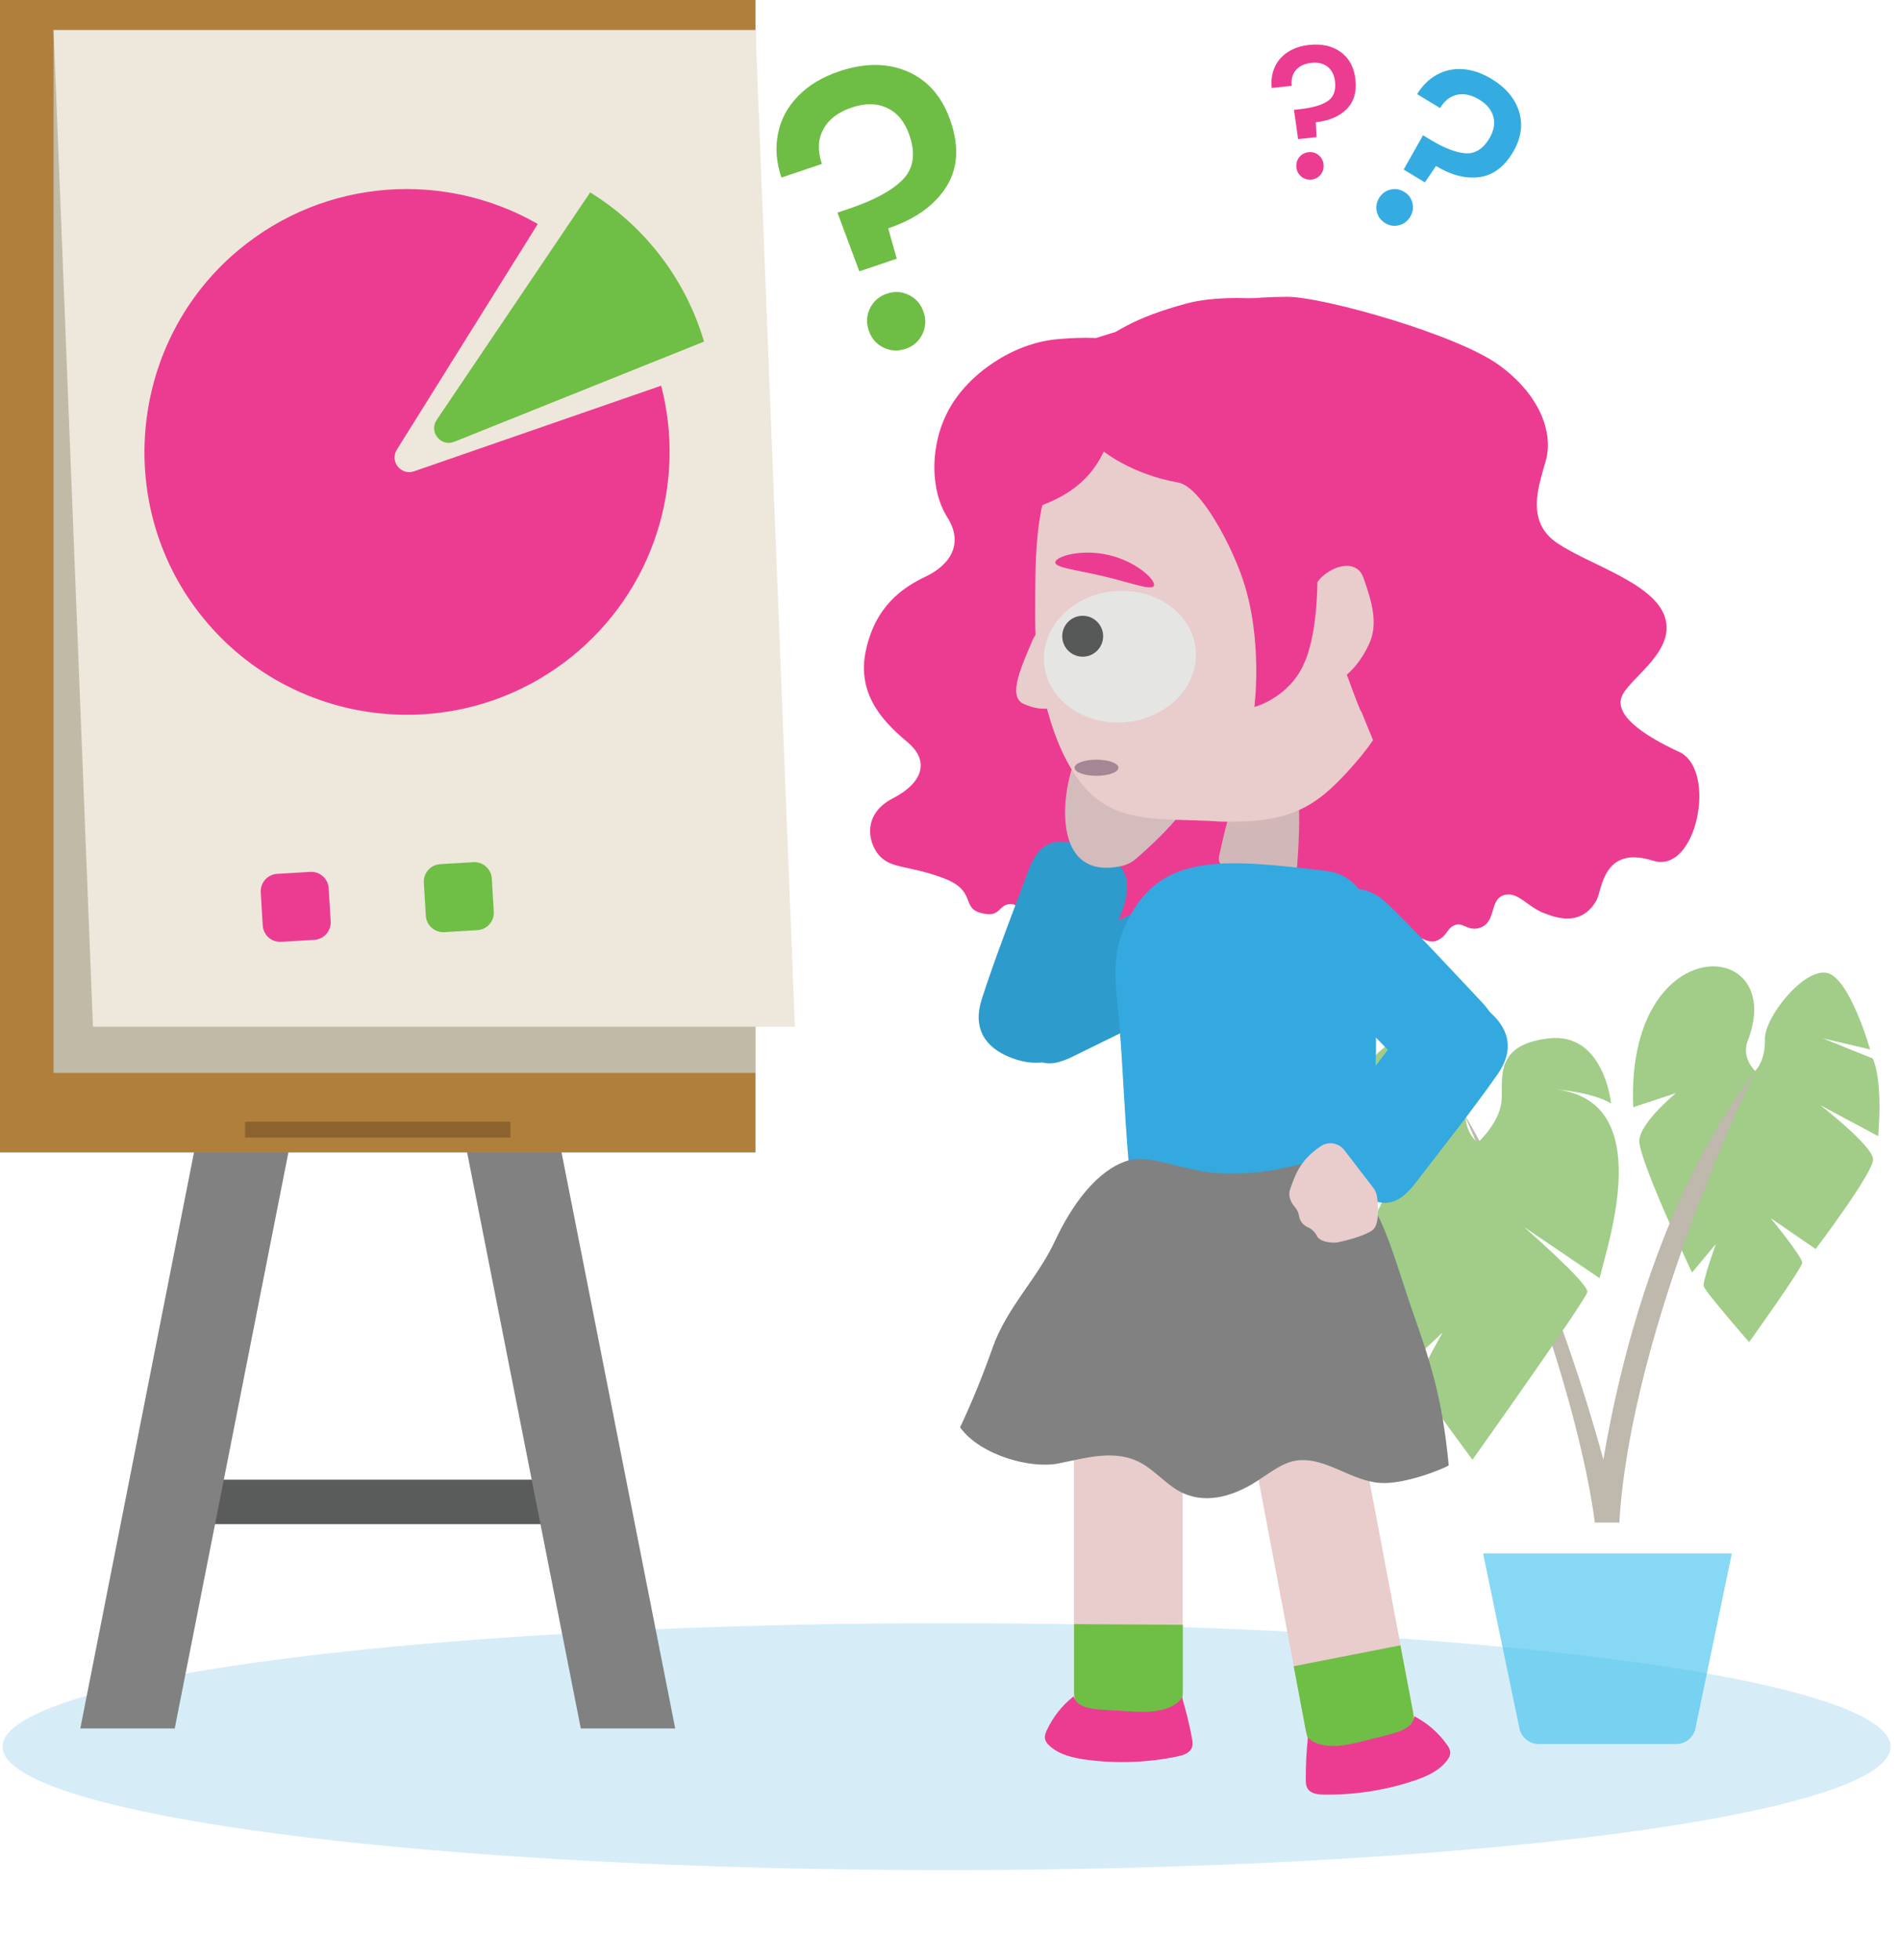
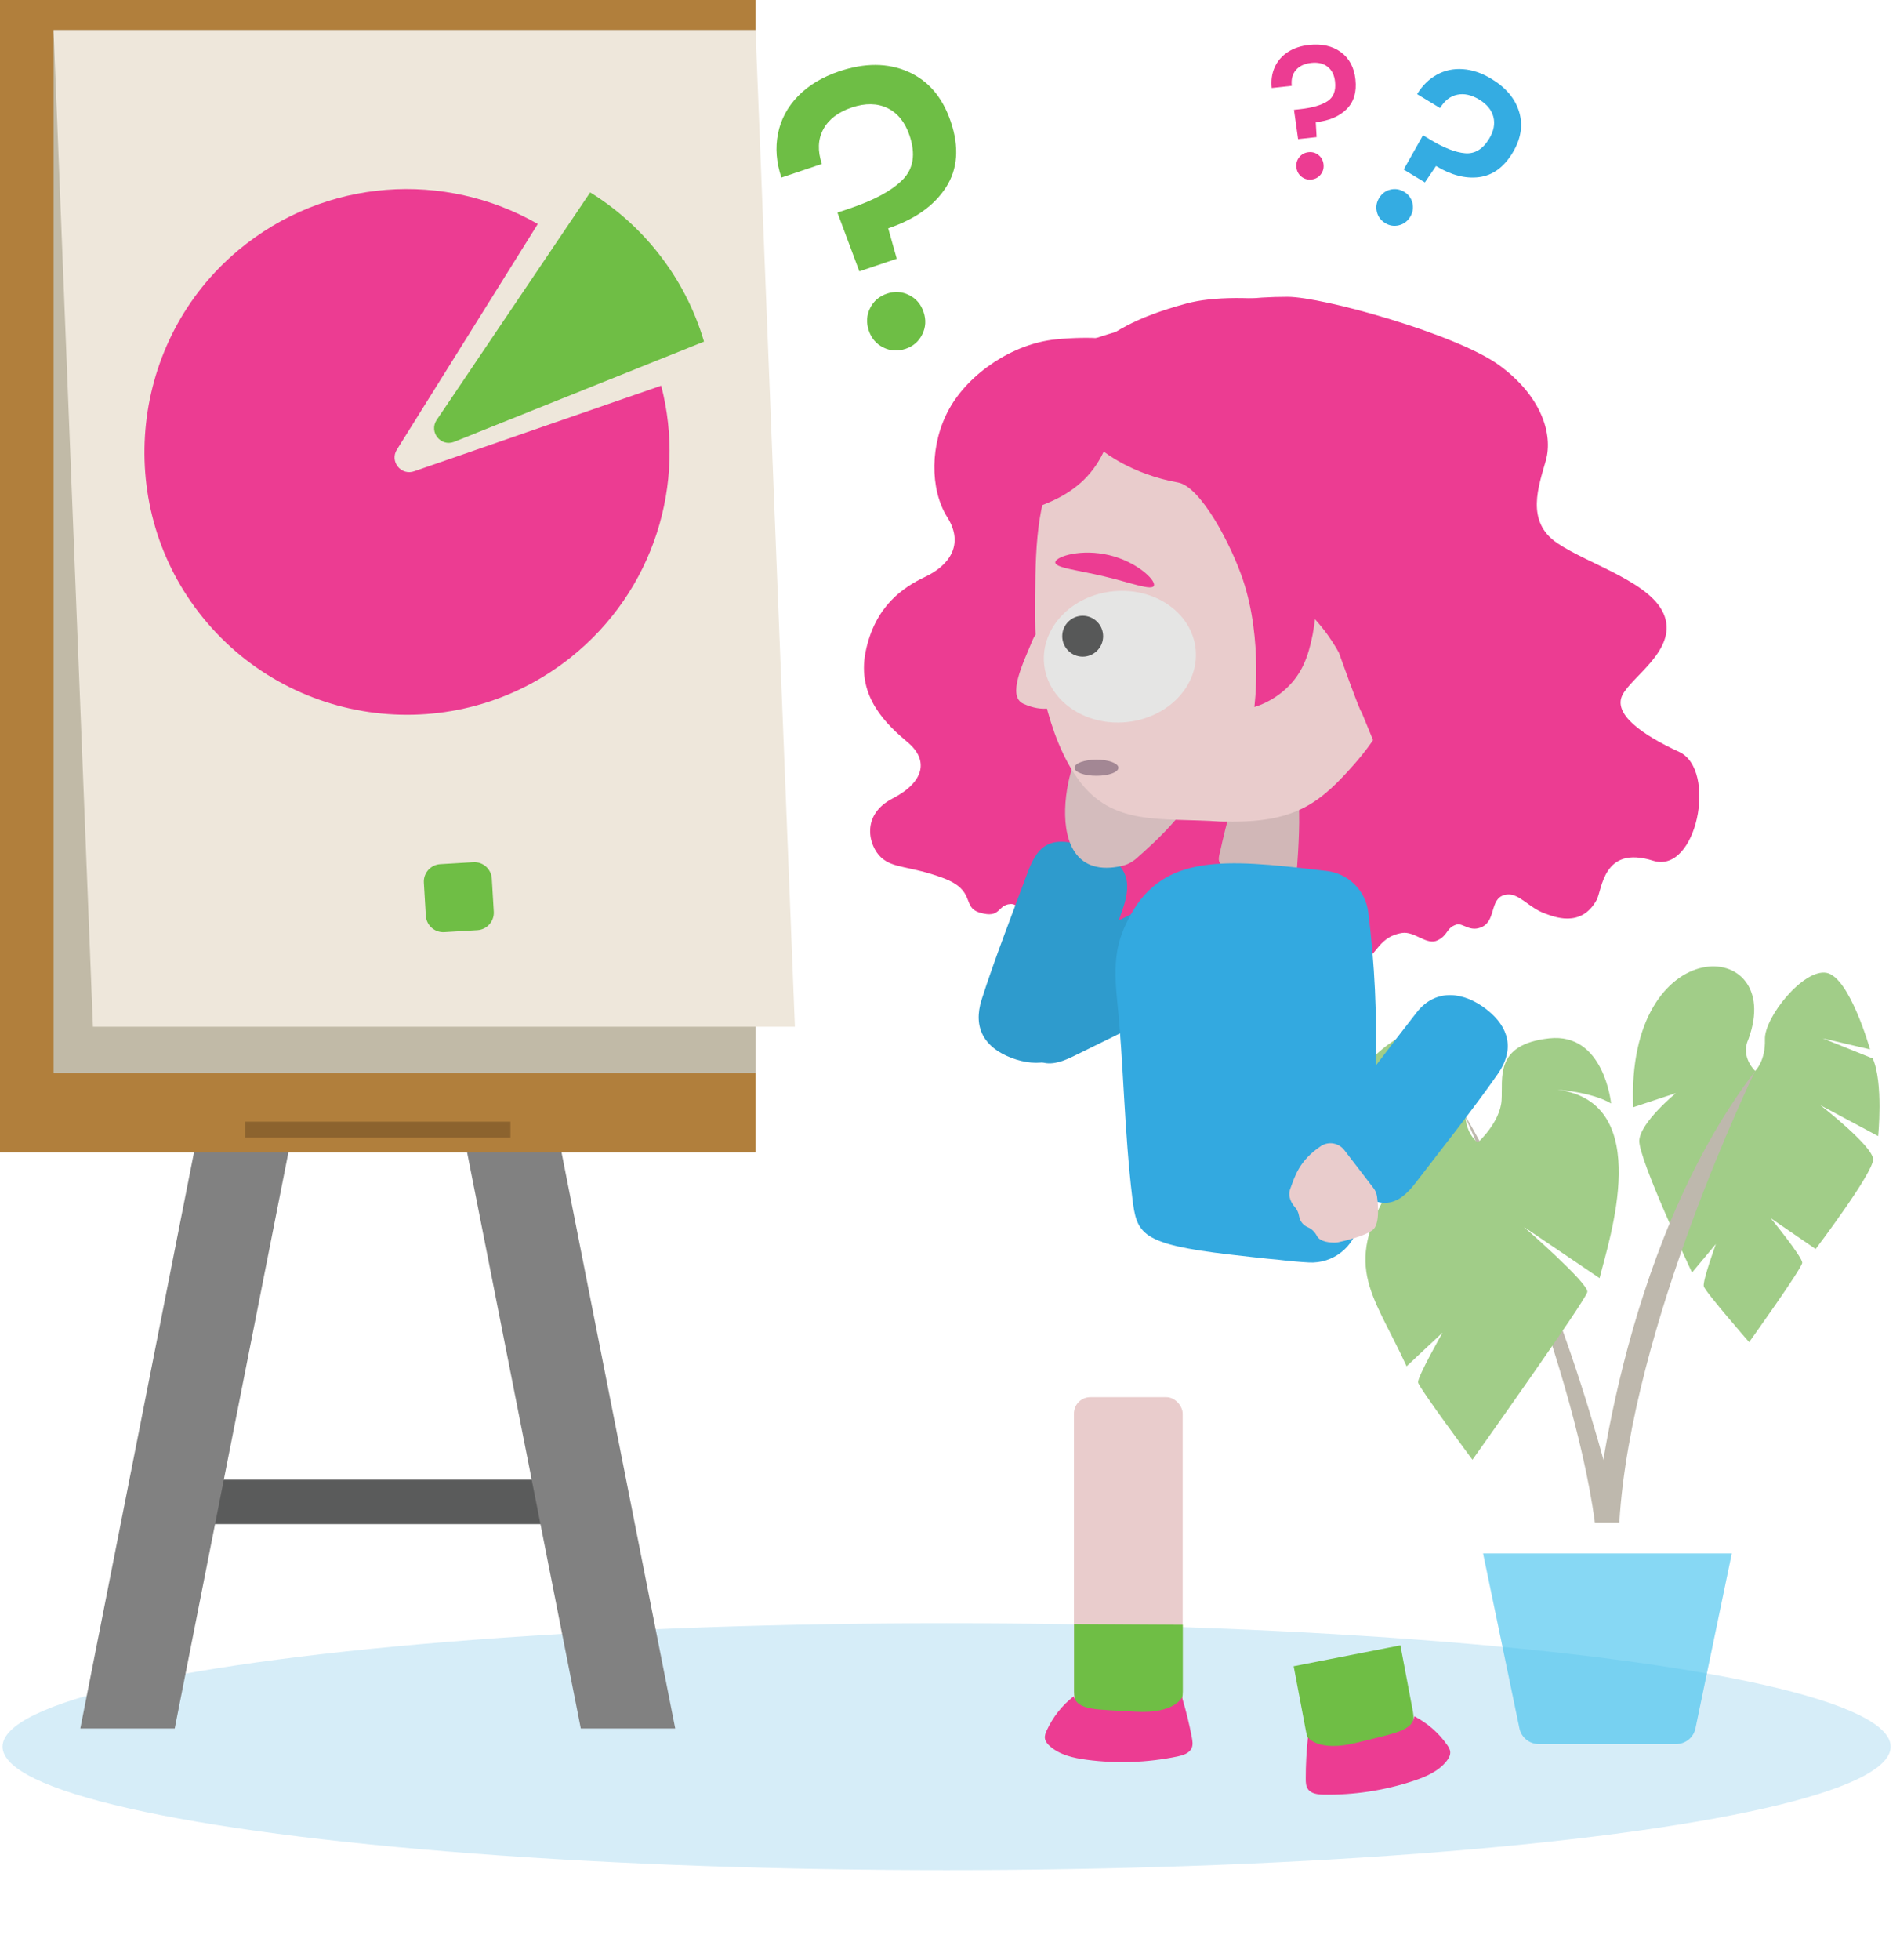
<svg xmlns="http://www.w3.org/2000/svg" viewBox="0 0 1389.24 1432.79">
  <defs>
    <style> .ad { opacity: .2; } .ad, .ae, .af, .ag, .ah, .ai, .aj, .ak, .al, .am, .an, .ao, .ap, .aq, .ar, .as, .at, .au, .av, .aw, .ax, .ay, .az { stroke-width: 0px; } .ad, .aj { fill: #33a9e0; } .ba { filter: url(#t); } .ae { filter: url(#k); } .ae, .au { fill: #e9cccc; } .af { fill: #3ec0ee; filter: url(#f); } .bb { opacity: .62; } .ag { fill: #6fbe45; } .ah { fill: #6ebe45; } .ai { fill: #968d7a; } .ak { fill: #5a5b5b; } .al { fill: #575858; } .am { fill: #34ace2; } .an { fill: #d1b7b7; } .ao { fill: #d4bcbd; } .ap { fill: #b17f3c; } .aq { fill: #c1baa7; } .ar { fill: #8c632e; } .as { fill: #2e9bcd; } .at { fill: #818181; } .av { fill: #e5e5e4; } .aw { fill: #eee7db; } .ax { fill: #ec3c92; } .ay { fill: #67ae3f; } .az { fill: #73596f; opacity: .59; } </style>
    <filter id="f" data-name="drop-shadow-5" filterUnits="userSpaceOnUse">
      <feOffset dx="0" dy="22.68" />
      <feGaussianBlur result="g" stdDeviation="8.5" />
      <feFlood flood-color="#000" flood-opacity=".2" />
      <feComposite in2="g" operator="in" />
      <feComposite in="SourceGraphic" />
    </filter>
    <filter id="k" data-name="drop-shadow-7" filterUnits="userSpaceOnUse">
      <feOffset dx="2.83" dy="-5.67" />
      <feGaussianBlur result="l" stdDeviation="5" />
      <feFlood flood-color="#000" flood-opacity=".22" />
      <feComposite in2="l" operator="in" />
      <feComposite in="SourceGraphic" />
    </filter>
    <filter id="t" data-name="drop-shadow-56" filterUnits="userSpaceOnUse">
      <feOffset dx="7" dy="7" />
      <feGaussianBlur result="u" stdDeviation="5" />
      <feFlood flood-color="#00538e" flood-opacity=".3" />
      <feComposite in2="u" operator="in" />
      <feComposite in="SourceGraphic" />
    </filter>
  </defs>
  <g id="d" data-name="11">
    <path class="am" d="m1110.83,81.95c2.88,9.74,1.24,19.68-4.9,29.81-6.4,10.55-14.55,16.46-24.47,17.73-9.91,1.27-20.41-1.45-31.48-8.16l-8.13,12-15.51-9.4,14.13-25.07,5.17,3.13c10.13,6.14,18.71,9.49,25.73,10.03,7.02.55,12.85-2.99,17.47-10.62,3.36-5.53,4.39-10.84,3.11-15.9-1.29-5.07-4.75-9.31-10.39-12.73-5.64-3.42-11-4.6-16.07-3.53-5.08,1.07-9.26,4.32-12.55,9.74l-16.76-10.16c3.8-6.27,8.6-11,14.39-14.2,5.8-3.2,12.15-4.56,19.07-4.07,6.92.48,13.88,2.84,20.88,7.09,10.65,6.46,17.42,14.56,20.29,24.3Zm-104.1,72.93c-.86-3.52-.31-6.9,1.65-10.14,1.96-3.24,4.71-5.29,8.23-6.15,3.52-.86,6.9-.31,10.14,1.65,3.13,1.9,5.13,4.61,5.99,8.13.86,3.52.31,6.91-1.65,10.14-1.96,3.24-4.71,5.29-8.23,6.15-3.52.86-6.85.34-9.98-1.56-3.24-1.96-5.29-4.71-6.15-8.23Z" />
    <path class="ah" d="m663.93,52.41c14.81,6.5,25.24,18.69,31.26,36.56,6.28,18.61,5.1,34.61-3.52,47.98-8.63,13.38-22.71,23.36-42.24,29.94l6.26,22.21-27.36,9.23-16.02-42.93,9.12-3.08c17.87-6.03,30.75-13.03,38.62-21.03,7.87-7.99,9.54-18.71,5.01-32.17-3.29-9.76-8.68-16.47-16.17-20.1-7.49-3.63-16.2-3.77-26.15-.42-9.95,3.36-16.88,8.67-20.79,15.94-3.91,7.27-4.25,15.7-1.02,25.28l-29.58,9.97c-3.73-11.06-4.57-21.75-2.51-32.09,2.05-10.34,6.93-19.47,14.62-27.4,7.69-7.93,17.71-13.98,30.06-18.14,18.8-6.34,35.6-6.26,50.41.24Zm-18.06,201.58c-5.17-2.57-8.73-6.7-10.65-12.42-1.93-5.71-1.61-11.16.96-16.33,2.56-5.17,6.7-8.72,12.42-10.65,5.53-1.86,10.88-1.51,16.05,1.05,5.17,2.57,8.73,6.71,10.65,12.42,1.93,5.71,1.61,11.16-.96,16.33-2.56,5.17-6.61,8.69-12.14,10.56-5.71,1.93-11.16,1.61-16.33-.96Z" />
    <path class="ax" d="m980.38,38.09c6.16,4.5,9.72,11.17,10.68,20.02,1,9.21-1.17,16.46-6.5,21.74-5.33,5.28-12.83,8.45-22.5,9.5l.62,10.87-13.54,1.47-3.01-21.41,4.51-.49c8.85-.96,15.49-2.88,19.93-5.76,4.44-2.88,6.3-7.65,5.58-14.31-.52-4.83-2.33-8.47-5.4-10.9-3.08-2.43-7.08-3.39-12.01-2.85-4.92.53-8.66,2.28-11.2,5.23-2.54,2.95-3.55,6.8-3.04,11.54l-14.64,1.59c-.59-5.47.11-10.48,2.11-15.04,2-4.55,5.17-8.26,9.52-11.14,4.35-2.87,9.58-4.64,15.69-5.3,9.3-1.01,17.04.74,23.2,5.24Zm-28.83,91.02c-2.12-1.71-3.34-3.97-3.64-6.8-.31-2.83.39-5.3,2.1-7.43,1.71-2.12,3.97-3.34,6.8-3.64,2.74-.3,5.17.41,7.29,2.12,2.12,1.71,3.34,3.98,3.64,6.8.31,2.83-.39,5.3-2.1,7.43-1.71,2.12-3.93,3.33-6.67,3.63-2.83.31-5.3-.39-7.42-2.1Z" />
  </g>
  <g id="e" data-name="sedící">
    <ellipse class="ad" cx="692.13" cy="1276.66" rx="690.27" ry="90.23" />
    <g class="bb">
      <g>
        <path class="ai" d="m1069.75,812.66s79.15,174.08,96.42,300.08h17.84s-36.66-168.86-114.26-300.08Z" />
        <path class="ay" d="m1080.55,835.1s-20.16-14,0-47.04c26.87-82.39-148.5-32.39-93.52,104.72l33.6-31.36c-40.75,64.01-17.85,81.35,7.84,137.2l26.32-24.64s-18.48,32.48-17.92,36.4,39.76,56.56,39.76,56.56c0,0,82.88-116.48,84-122.64,1.12-6.16-46.48-47.6-46.48-47.6l55.44,37.52c6.63-27.3,40.97-128.48-30.8-137.76,0,0,25.2,1.68,39.2,10.08,0,0-5.04-52.08-45.36-47.6-40.32,4.48-33.6,29.12-34.72,45.36-1.12,16.24-17.36,30.8-17.36,30.8Z" />
        <path class="ay" d="m1283.35,782.76s-11.05-10.07-4.91-23.33c27.55-75.23-89.86-80.56-84.25,49.86l31.19-10.32s-26.04,21.37-26.77,34.63c-.74,13.26,38.56,96.53,38.56,96.53l17.44-20.88s-9.83,27.02-8.84,30.95c.98,3.93,33.16,40.77,33.16,40.77,0,0,38.56-53.79,38.81-57.97.25-4.18-23.09-32.67-23.09-32.67l32.91,22.6s42.25-55.76,42-65.58c-.25-9.83-38.56-39.55-38.56-39.55l42.25,22.6s3.93-38.81-3.93-56.74l-36.6-14.74,34.63,8.11s-14.98-53.06-31.93-56c-16.95-2.95-45.44,32.67-44.95,48.63.49,15.97-7.12,23.09-7.12,23.09Z" />
        <path class="ai" d="m1166.17,1112.74s16.43-197.94,117.19-329.98c0,0-90.73,186-99.34,329.98h-17.84Z" />
      </g>
      <path class="af" d="m1175.32,1112.74h-90.93l26.58,127.84c1.39,6.69,7.29,11.48,14.12,11.48h100.48c6.83,0,12.73-4.8,14.12-11.48l26.58-127.84h-90.93Z" />
    </g>
    <path id="h" data-name="hair" class="ax" d="m839.3,244.27c8.93-14.45,50.69-27.35,102.11-27.33,25.77,0,123.69,27.33,154.79,50.01,31.1,22.68,39.41,50.64,34.12,69.54-5.29,18.9-15.12,44.6,8.31,60.47,23.43,15.87,70.3,28.92,78.61,53.77,8.31,24.84-24.19,43.74-30.99,57.34-6.8,13.61,13.61,28.64,41.57,41.53,27.97,12.89,12.98,89.65-19.16,79.49-36.71-11.6-37.13,21.23-41.24,28.71-11.48,20.88-31.73,12.07-38.1,9.75-11.03-4.01-18.45-14.31-26.74-13.78-14.03.89-7.97,18.28-18.69,23.6-9.1,4.52-14.19-3.19-19.1-1.55-7.5,2.5-5.71,7.5-13.57,11.43-8.14,4.07-16.76-6.9-26.22-5.33-19.71,3.29-18.18,20.69-31.68,19.67-26.93-2.02-14.36,17.12-51.92,17.12-22.38,0-23-18.41-35.95-18.41-23.02,0-20.15,12.72-41.01,10.48-17.27-1.85-12.86-12.65-26.52-15.11-14-2.52-15.79,3.61-25.14.98-10.18-2.86-11.54-15.97-20.99-19.4-17.49-6.36-16.69,3.97-36.14,1.38-16.64-2.22-6.73-18.41-16.82-17.86-9.74.53-6.86,10.92-22.4,6.28-13.5-4.03-2.43-16.15-26.62-25.22-24.19-9.07-36.47-6.79-45.54-15.1-9.07-8.31-15.12-30.99,8.31-43.08,23.43-12.09,26.46-28.08,11.34-40.88-15.12-12.79-37.79-33.2-30.99-66.46,6.8-33.26,27.21-46.98,43.84-54.86,16.63-7.88,28.72-23,15.87-43.41-12.85-20.41-12.85-53.67,1.51-79.37,14.36-25.7,46.26-47.5,77.86-50.64,26.84-2.67,45.98-.05,52.02,2.29,5.48,2.12,12.3-1.29,15.25-6.07Z" />
    <g>
      <path class="as" d="m741.04,751.48c-11.07-24.69-5.45-36.48,14.08-46.76,25.57-13.46,57.61-29.61,84.16-42.4,19.96-9.62,36.42,2.45,44.83,21.2,8.4,18.74,4.98,35.01-13.69,45.34-26.35,14.58-58.7,29.86-85.72,43.25-19.8,9.81-31.33,6.84-43.65-20.63Z" />
      <g>
        <path class="as" d="m798.65,620.56c25.57,9.87,29.63,22.48,22.24,44.02-9.68,28.22-22.31,63.07-33.19,91.51-8.18,21.39-28.94,24.54-48.36,17.05-19.41-7.5-28.25-21.74-21.53-42.71,9.48-29.6,22.95-64.04,33.76-93.26,7.92-21.42,18.62-27.59,47.07-16.61Z" />
-         <path id="i" data-name="[Replace]" class="ao" d="m833.15,597.01s32.79-54.32,18.25-61.05c-14.55-6.73-34.7,43.36-34.7,43.36,0,0,19.39-36.15,5.73-39.97-13.66-3.82-23.01,37.02-23.01,37.02,0,0,12.21-31.28-2.26-34.87-14.04-3.48-42.53,105.89,22.97,91.46,3.94-.87,7.59-2.74,10.64-5.39,13.21-11.49,51.1-46.08,35.66-52.32-18.57-7.51-33.27,21.76-33.27,21.76h0Z" />
+         <path id="i" data-name="[Replace]" class="ao" d="m833.15,597.01s32.79-54.32,18.25-61.05c-14.55-6.73-34.7,43.36-34.7,43.36,0,0,19.39-36.15,5.73-39.97-13.66-3.82-23.01,37.02-23.01,37.02,0,0,12.21-31.28-2.26-34.87-14.04-3.48-42.53,105.89,22.97,91.46,3.94-.87,7.59-2.74,10.64-5.39,13.21-11.49,51.1-46.08,35.66-52.32-18.57-7.51-33.27,21.76-33.27,21.76Z" />
      </g>
    </g>
    <g id="j" data-name="neck">
      <path class="an" d="m892.33,621.52c1.55-7.17,5.24-23.26,8.06-30.31,1.01-2.52.33-8.71,22.36-7.76v.12c7.03.02,25.43-1.07,26.22,1.51,2.21,7.27.1,40.17-.49,47.48-.52,6.47-2.85,7.5-28.5,5.21v-.12c-33.99-1.53-29.27-8.65-27.65-16.14Z" />
    </g>
    <path class="au" d="m755.03,467.78c-6.76,16.53-19.11,41.12-6.67,46.65,13.53,6.01,24.42,4.9,44.24-6.54,19.81-11.44,28.68-17.39,21.28-30.21-7.4-12.82-50.18-31.08-58.85-9.9Z" />
    <path class="au" d="m770.78,343.77c20.76-42.67,82.56-54.77,145.5-54.77v.28c62.7.1,76.74,15.72,97.44,58.26,14.01,28.79,22.4,59.85,22.4,103.9,0,35.81-19.84,77.28-45.05,106.13-25.21,28.85-42.93,42.98-89.65,42.98l-8.81-.05c-43.63-3.1-79.18,3.97-104.38-31.02-22.39-31.09-31.35-81.51-31.35-117.31,0-44.04-.11-79.61,13.89-108.4Z" />
    <path class="ax" d="m821.87,270.72s43.32-36.78,52.33-36.02c9.02.75,76.69,1.36,138.99,38.55,35.49,21.19,82.95,59.67,79.95,111.52-3.01,51.85-27.44,142.42-27.44,142.42l-57.57,23.99-12.72-30.99c-.57,1.38-16.38-42.98-16.38-42.98,0,0-11.54-22.56-31.08-36.84-19.54-14.28-48.2-56.13-85.03-98.21-36.82-42.08-41.06-71.43-41.06-71.43Z" />
    <path class="ax" d="m843.78,427.89c-1.02,4.28-16.61-1.89-36.53-6.63-19.92-4.74-36.62-6.25-35.6-10.54,1.02-4.28,19.37-9.72,39.29-4.98,19.92,4.74,33.86,17.86,32.84,22.14Z" />
-     <path class="ae" d="m950.79,449.26c2.05-7.24,5.95-14.2,11.43-20.38,6.01-6.78,18.77-12.94,26.98-7.57,3.28,2.14,4.51,5.48,5.59,8.63,5.2,15.23,10.36,31.51,3.45,46.36-10.6,22.78-26.01,33.04-56.55,41.25" />
    <path class="ax" d="m854.81,310.3s20.32,16.63,54.37,22.68c34.06,6.05,108.58-1.51,119.22,30.99,10.65,32.5-6.55,45.54,11.46,51.87,18.02,6.33,33.98,33.57,33.98,33.57,0,0,33.17-45.79,30.72-84.89-2.46-39.1-33.58-99.57-76.16-120.74-42.58-21.16-122.08-32.5-160.95-21.92-38.87,10.58-53.35,20.71-75.46,37.33-22.11,16.63,29.98,33.86,62.81,51.1Z" />
    <g id="m" data-name="Right eyeball">
      <ellipse class="av" cx="818.85" cy="479.96" rx="55.67" ry="48.06" transform="translate(-41.34 78.77) rotate(-5.37)" />
    </g>
    <circle id="n" data-name="+Right pupil" class="al" cx="791.64" cy="465.03" r="14.95" />
    <path class="ax" d="m807.05,330.01s20.32,16.63,54.37,22.68c16.45,2.92,38.89,45.57,47.44,71.23,14.76,44.28,8.29,92.82,8.29,92.82,0,0,24.51-6.23,35.96-30.87,11.88-25.58,10.7-69.96,9.45-89.88-2.46-39.1-17-69.23-46.27-106.7-19.04-24.38-57.72-58.3-96.59-47.72-38.87,10.58-53.35,20.71-75.46,37.33-22.11,16.63-50.97,147.68-49.43,151.55,1.61,4.04,2.51,8.32,2.62,12.67.32,13.24,1.33,40.97,4.26,52.32,0,0,7.89-4.97,16.9-25.11,9.01-20.14,6.55-29.42,3.28-42.92-3.28-13.5,0-39.96,13.92-48.27,13.92-8.31,53.26-10.58,71.26-49.13Z" />
    <rect class="ak" x="128.97" y="1081.53" width="294.51" height="32.47" />
    <g>
      <polygon class="at" points="229.02 750.44 210.87 842.34 207.04 861.75 127.76 1263.34 58.72 1263.34 138 861.75 141.83 842.34 159.98 750.44 229.02 750.44" />
      <polygon class="at" points="493.7 1263.34 424.66 1263.34 345.38 861.75 341.54 842.34 323.39 750.44 392.44 750.44 410.59 842.34 414.42 861.75 493.7 1263.34" />
    </g>
    <rect class="ap" x="0" width="552.42" height="842.33" />
    <rect class="aq" x="39.17" y="21.99" width="513.24" height="762.24" />
    <polygon class="aw" points="581.21 750.44 67.96 750.44 39.17 21.99 552.42 21.99 567.79 411.04 570.35 475.82 581.21 750.44" />
    <g>
      <g>
        <path class="ax" d="m483.44,281.9l-180.45,62.5c-9.71,3.61-18.39-7.29-12.69-15.95l102.92-164.74c-67.64-38.84-155.3-34.1-219.12,19.31-78.58,65.76-91.37,183.41-28.8,264.55,65.65,85.14,188.03,99.77,271.84,33.07,61.33-48.8,84.8-127.49,66.3-198.75Z" />
        <path class="ag" d="m331.9,323l182.86-73.32c-6.8-23.08-18.03-45.27-33.94-65.25-14.2-17.84-30.94-32.46-49.28-43.8l-112.32,166.42c-5.7,8.65,2.98,19.56,12.69,15.95Z" />
      </g>
      <g>
-         <path class="ax" d="m204.06,637.96h24.25c7.04,0,12.76,5.72,12.76,12.76v24.25c0,7.04-5.72,12.76-12.76,12.76h-24.25c-7.04,0-12.76-5.72-12.76-12.76v-24.25c0-7.04,5.72-12.76,12.76-12.76Z" transform="translate(-38.9 13.98) rotate(-3.4)" />
        <path class="ag" d="m323.31,630.88h24.25c7.04,0,12.76,5.72,12.76,12.76v24.25c0,7.04-5.72,12.76-12.76,12.76h-24.25c-7.04,0-12.76-5.72-12.76-12.76v-24.25c0-7.04,5.72-12.76,12.76-12.76Z" transform="translate(-38.26 21.03) rotate(-3.4)" />
      </g>
    </g>
    <rect class="ar" x="179.2" y="819.87" width="194.02" height="11.6" />
    <path class="aj" d="m826.9,668.32c24.51-44.24,69.71-40.25,137.02-32.43h0c.09,0,.17.02.26.03.91.11,1.8.21,2.71.32.9.11,1.8.21,2.71.32.09,0,.17.02.26.03h0s.28.03.28.03c15.8,1.85,28.3,14.25,30.29,30.03,9.53,75.58,7.08,152.68-6.97,227.57-3.24,17.28-18.8,29.47-36.36,28.54-6.97-.37-14.72-1.06-23.36-2.11-4.09-.17-34.37-3.69-34.37-3.69-65.5-7.63-68.25-15.11-71.43-41.28-5.88-48.45-6.54-100.66-10.88-142.16-3.26-31.16-1.12-45.39,9.85-65.2Z" />
    <g id="o" data-name="left leg">
-       <rect id="p" data-name="left leg" class="au" x="936.71" y="1044.88" width="79.52" height="240.43" rx="12" ry="12" transform="translate(-199.65 201.93) rotate(-10.72)" />
      <path class="ag" d="m945.9,1217.87l9.07,47.92c2.61,13.76,16,22.89,29.76,20.29l28.08-5.32c13.76-2.61,22.89-16,20.29-29.76l-9.16-48.4-78.04,15.27Z" />
      <path class="ax" d="m1034.1,1254.44c9.5,4.89,17.79,12.1,23.94,20.83,1.12,1.59,2.2,3.32,2.34,5.26.17,2.36-1.08,4.58-2.52,6.46-5.93,7.67-15.35,11.7-24.55,14.74-21.1,6.96-43.38,10.35-65.6,9.97-4.24-.07-9.13-.63-11.47-4.17-1.42-2.15-1.51-4.88-1.51-7.46-.01-10.08.53-20.17,1.61-30.19,0,0,7.61,10.99,35.51,3.91,27.9-7.08,40.76-8.36,42.25-19.34" />
    </g>
    <g id="q" data-name="left leg">
      <rect id="r" data-name="left leg" class="au" x="785.23" y="1021.2" width="79.52" height="240.43" rx="12" ry="12" transform="translate(1649.98 2282.83) rotate(-180)" />
      <path class="ag" d="m864.85,1187.59v48.77c0,14.01-11.46,25.47-25.47,25.47h-28.58c-14.01,0-25.47-11.46-25.47-25.47v-49.26s79.52.48,79.52.48Z" />
      <path class="ax" d="m784.98,1239.92c-8.42,6.57-15.22,15.2-19.65,24.92-.8,1.77-1.55,3.67-1.33,5.6.27,2.35,1.91,4.3,3.68,5.87,7.25,6.43,17.26,8.64,26.87,9.92,22.03,2.92,44.55,2.1,66.31-2.4,4.15-.86,8.86-2.32,10.5-6.23,1-2.37.57-5.08.1-7.61-1.86-9.91-4.27-19.72-7.2-29.37,0,0-5.44,12.21-34.16,10.44-28.73-1.77-41.61-.64-45.11-11.15" />
    </g>
    <g id="s" data-name="skirt">
-       <path class="at" d="m970.54,851.51c36.81,12.79,45.52,59.1,62.65,107.95,12.18,34.75,21.36,61.33,26.08,111.61-3.9,2.55-32.52,14.15-50.32,12.81-21.44-1.62-39.04-18.63-60.05-16.48-10.79,1.11-20.67,9.38-30.7,15.72-17.94,11.34-38.59,16.72-56.45,6.54-9.4-5.36-17.51-14.71-26.92-20.05-18.99-10.78-40.45-4.03-60.86.04-20.42,4.07-57.14-5.91-71.96-26.35,8.74-18.67,16.69-38.14,23.77-58.26,10.37-29.44,32.67-50.35,45.44-77.7,12.78-27.35,30.7-51.45,52.44-58.75,17.97-6.04,42.8,8.68,71.82,9.14,46.6.74,57.14-12.44,75.05-6.22Z" />
-     </g>
+       </g>
    <g class="ba">
-       <path class="aj" d="m1069.36,773.01c-20.36,17.82-33.46,15.73-49.39-.31-20.87-21.01-46.32-47.54-66.84-69.68-15.43-16.65-8.89-36.11,6.57-49.64,15.46-13.53,32.18-14.86,47.9.34,22.18,21.45,46.89,48.52,68.14,70.96,15.57,16.45,16.27,28.49-6.38,48.33Z" />
      <g>
        <path class="aj" d="m978.45,859.22c-21.52-16.98-21.68-30.22-8.27-48.63,17.57-24.11,39.92-53.68,58.7-77.65,14.12-18.02,34.89-14.92,51.23-2.02,16.34,12.89,20.58,29.11,7.97,47.17-17.79,25.48-40.82,54.42-59.77,79.15-13.89,18.13-25.93,20.87-49.87,1.98Z" />
        <path class="au" d="m997.3,861.44c1.36,1.77,2.24,3.86,2.54,6.07.89,6.62,2.06,20.71-3.36,24.67-6.16,4.49-20.8,7.89-24.79,8.76-.77.17-1.54.26-2.33.28-3.15.08-11.11-.2-13.58-5.01-1.4-2.72-3.57-4.91-6.37-6.12-2.82-1.21-5.79-3.63-6.61-8.42-.39-2.31-1.35-4.48-2.89-6.23-2.52-2.86-5.6-7.84-3.47-13.61,3.35-9.06,6.41-20.4,22.26-31.05.05-.03.1-.06.14-.1,5.56-3.69,13.04-2.33,17.11,2.96l21.35,27.79Z" />
      </g>
    </g>
    <ellipse class="az" cx="801.72" cy="561.15" rx="16.04" ry="5.9" />
  </g>
</svg>